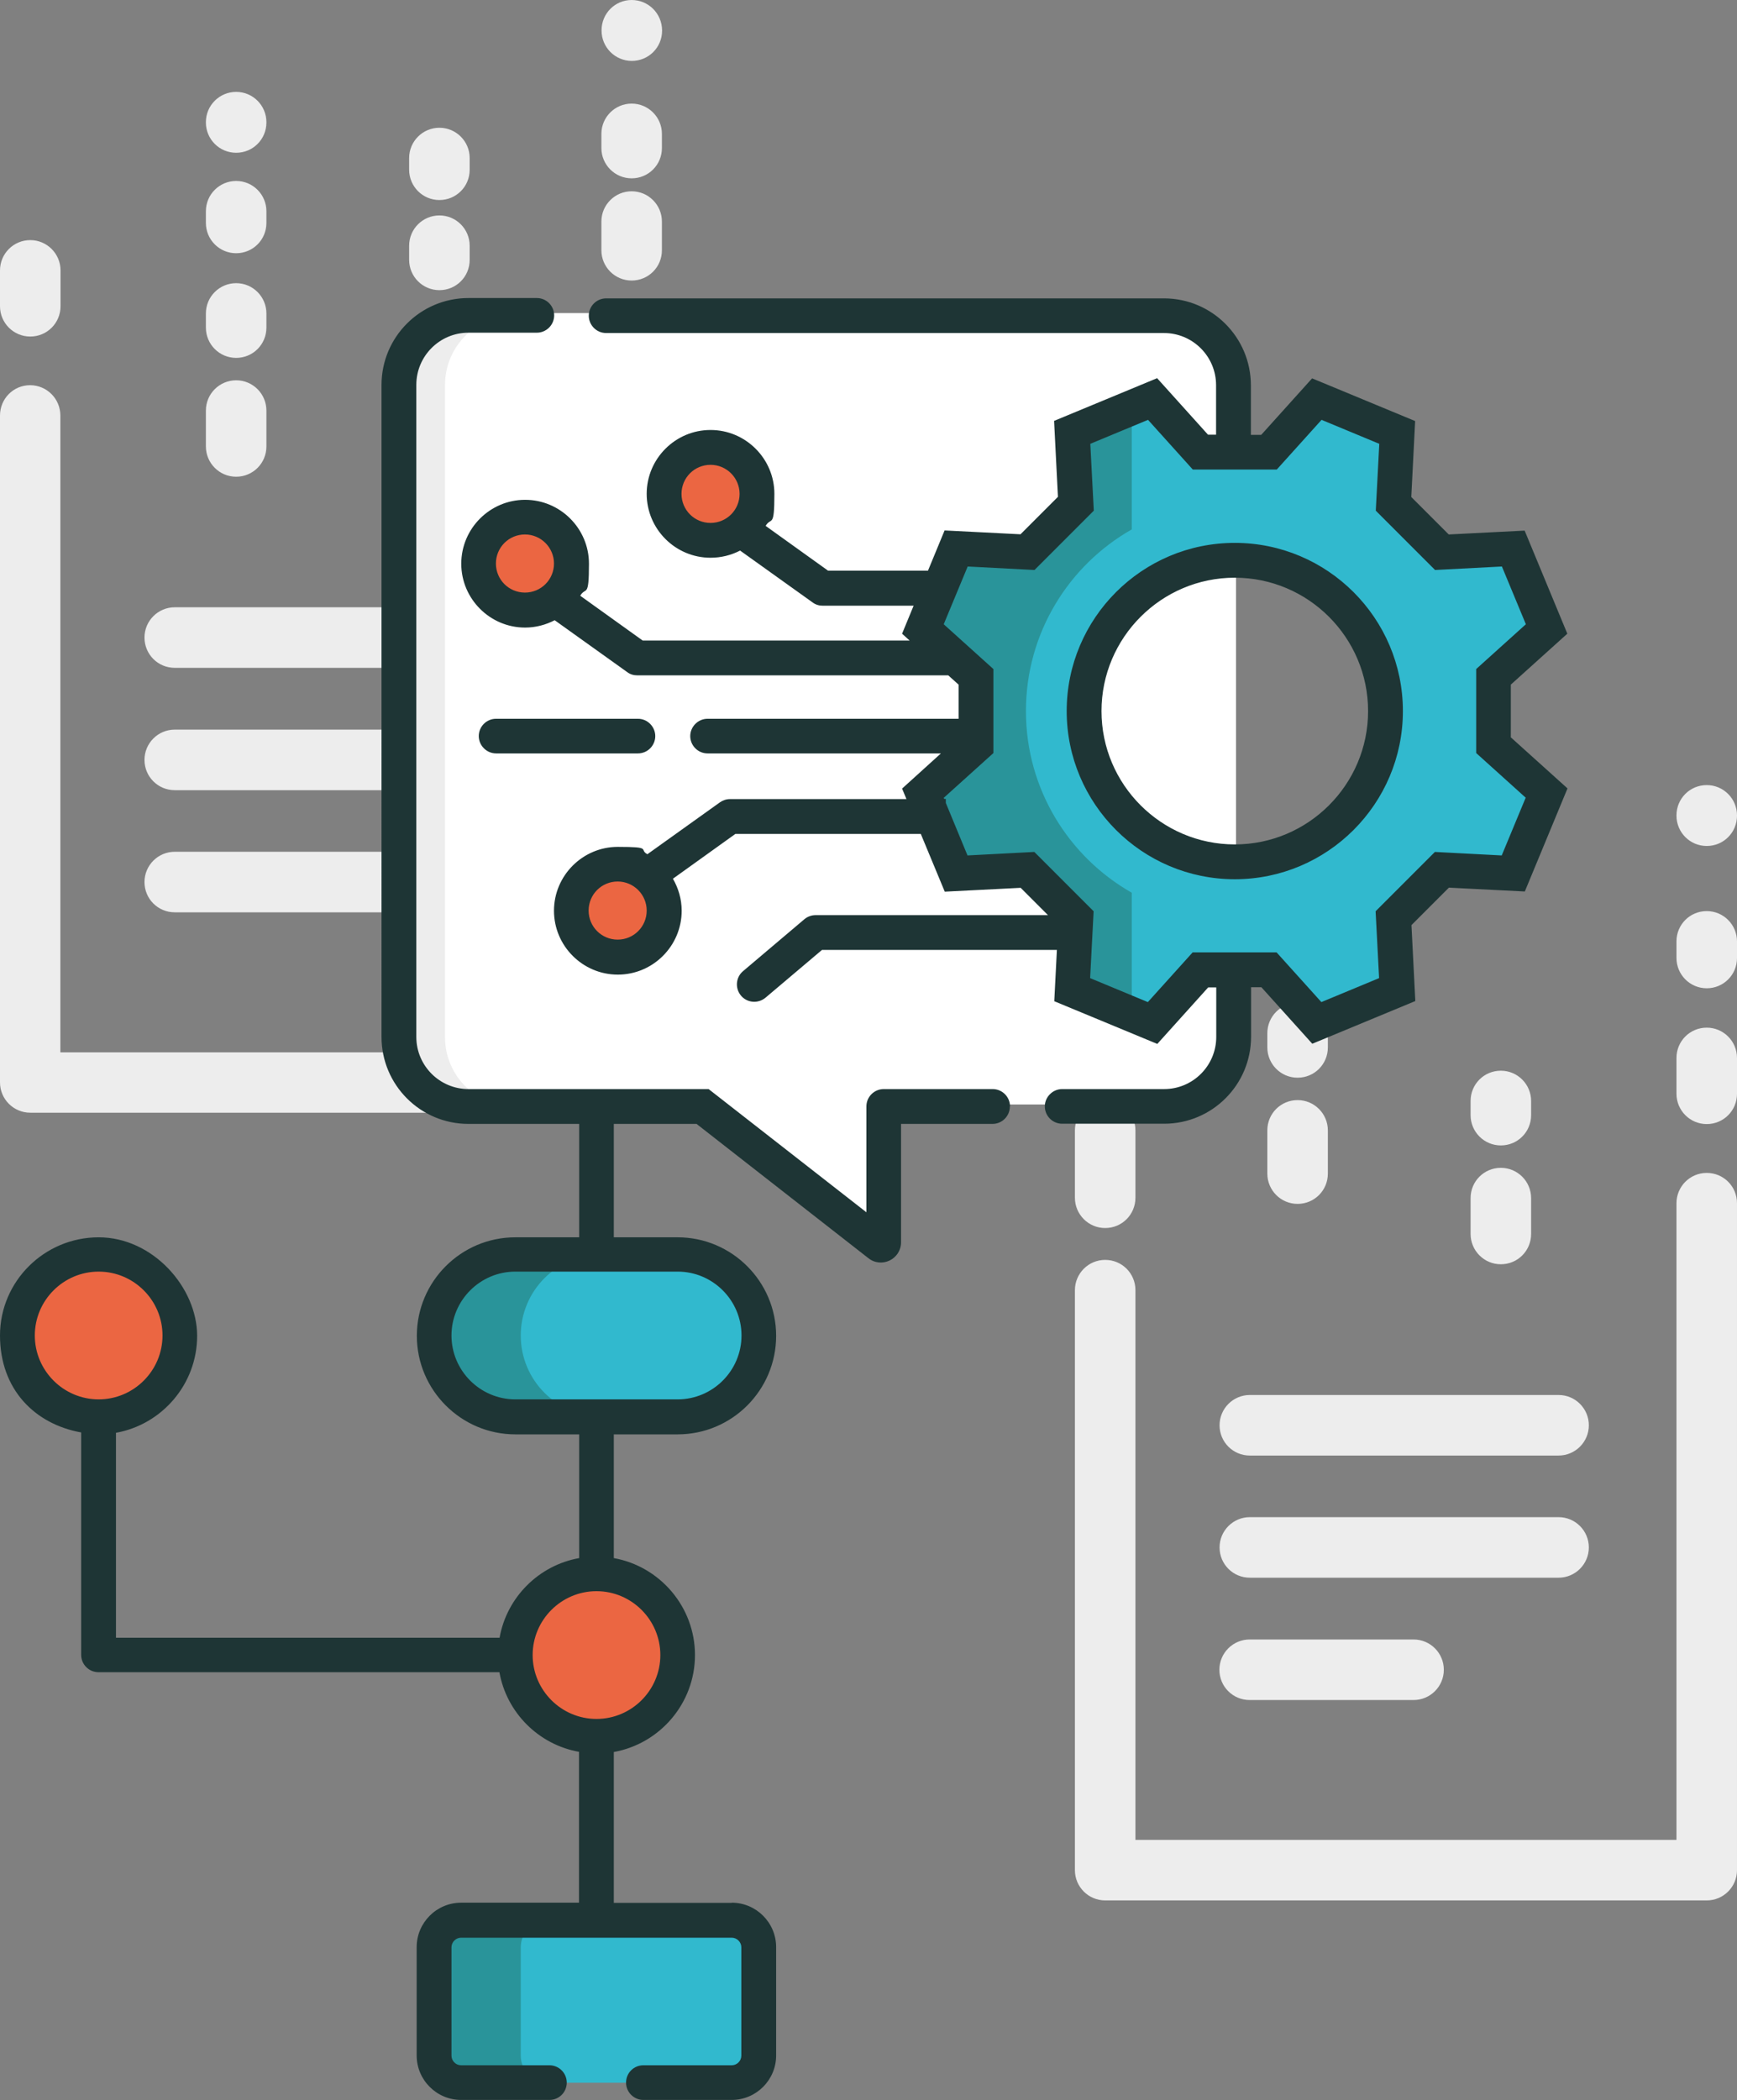
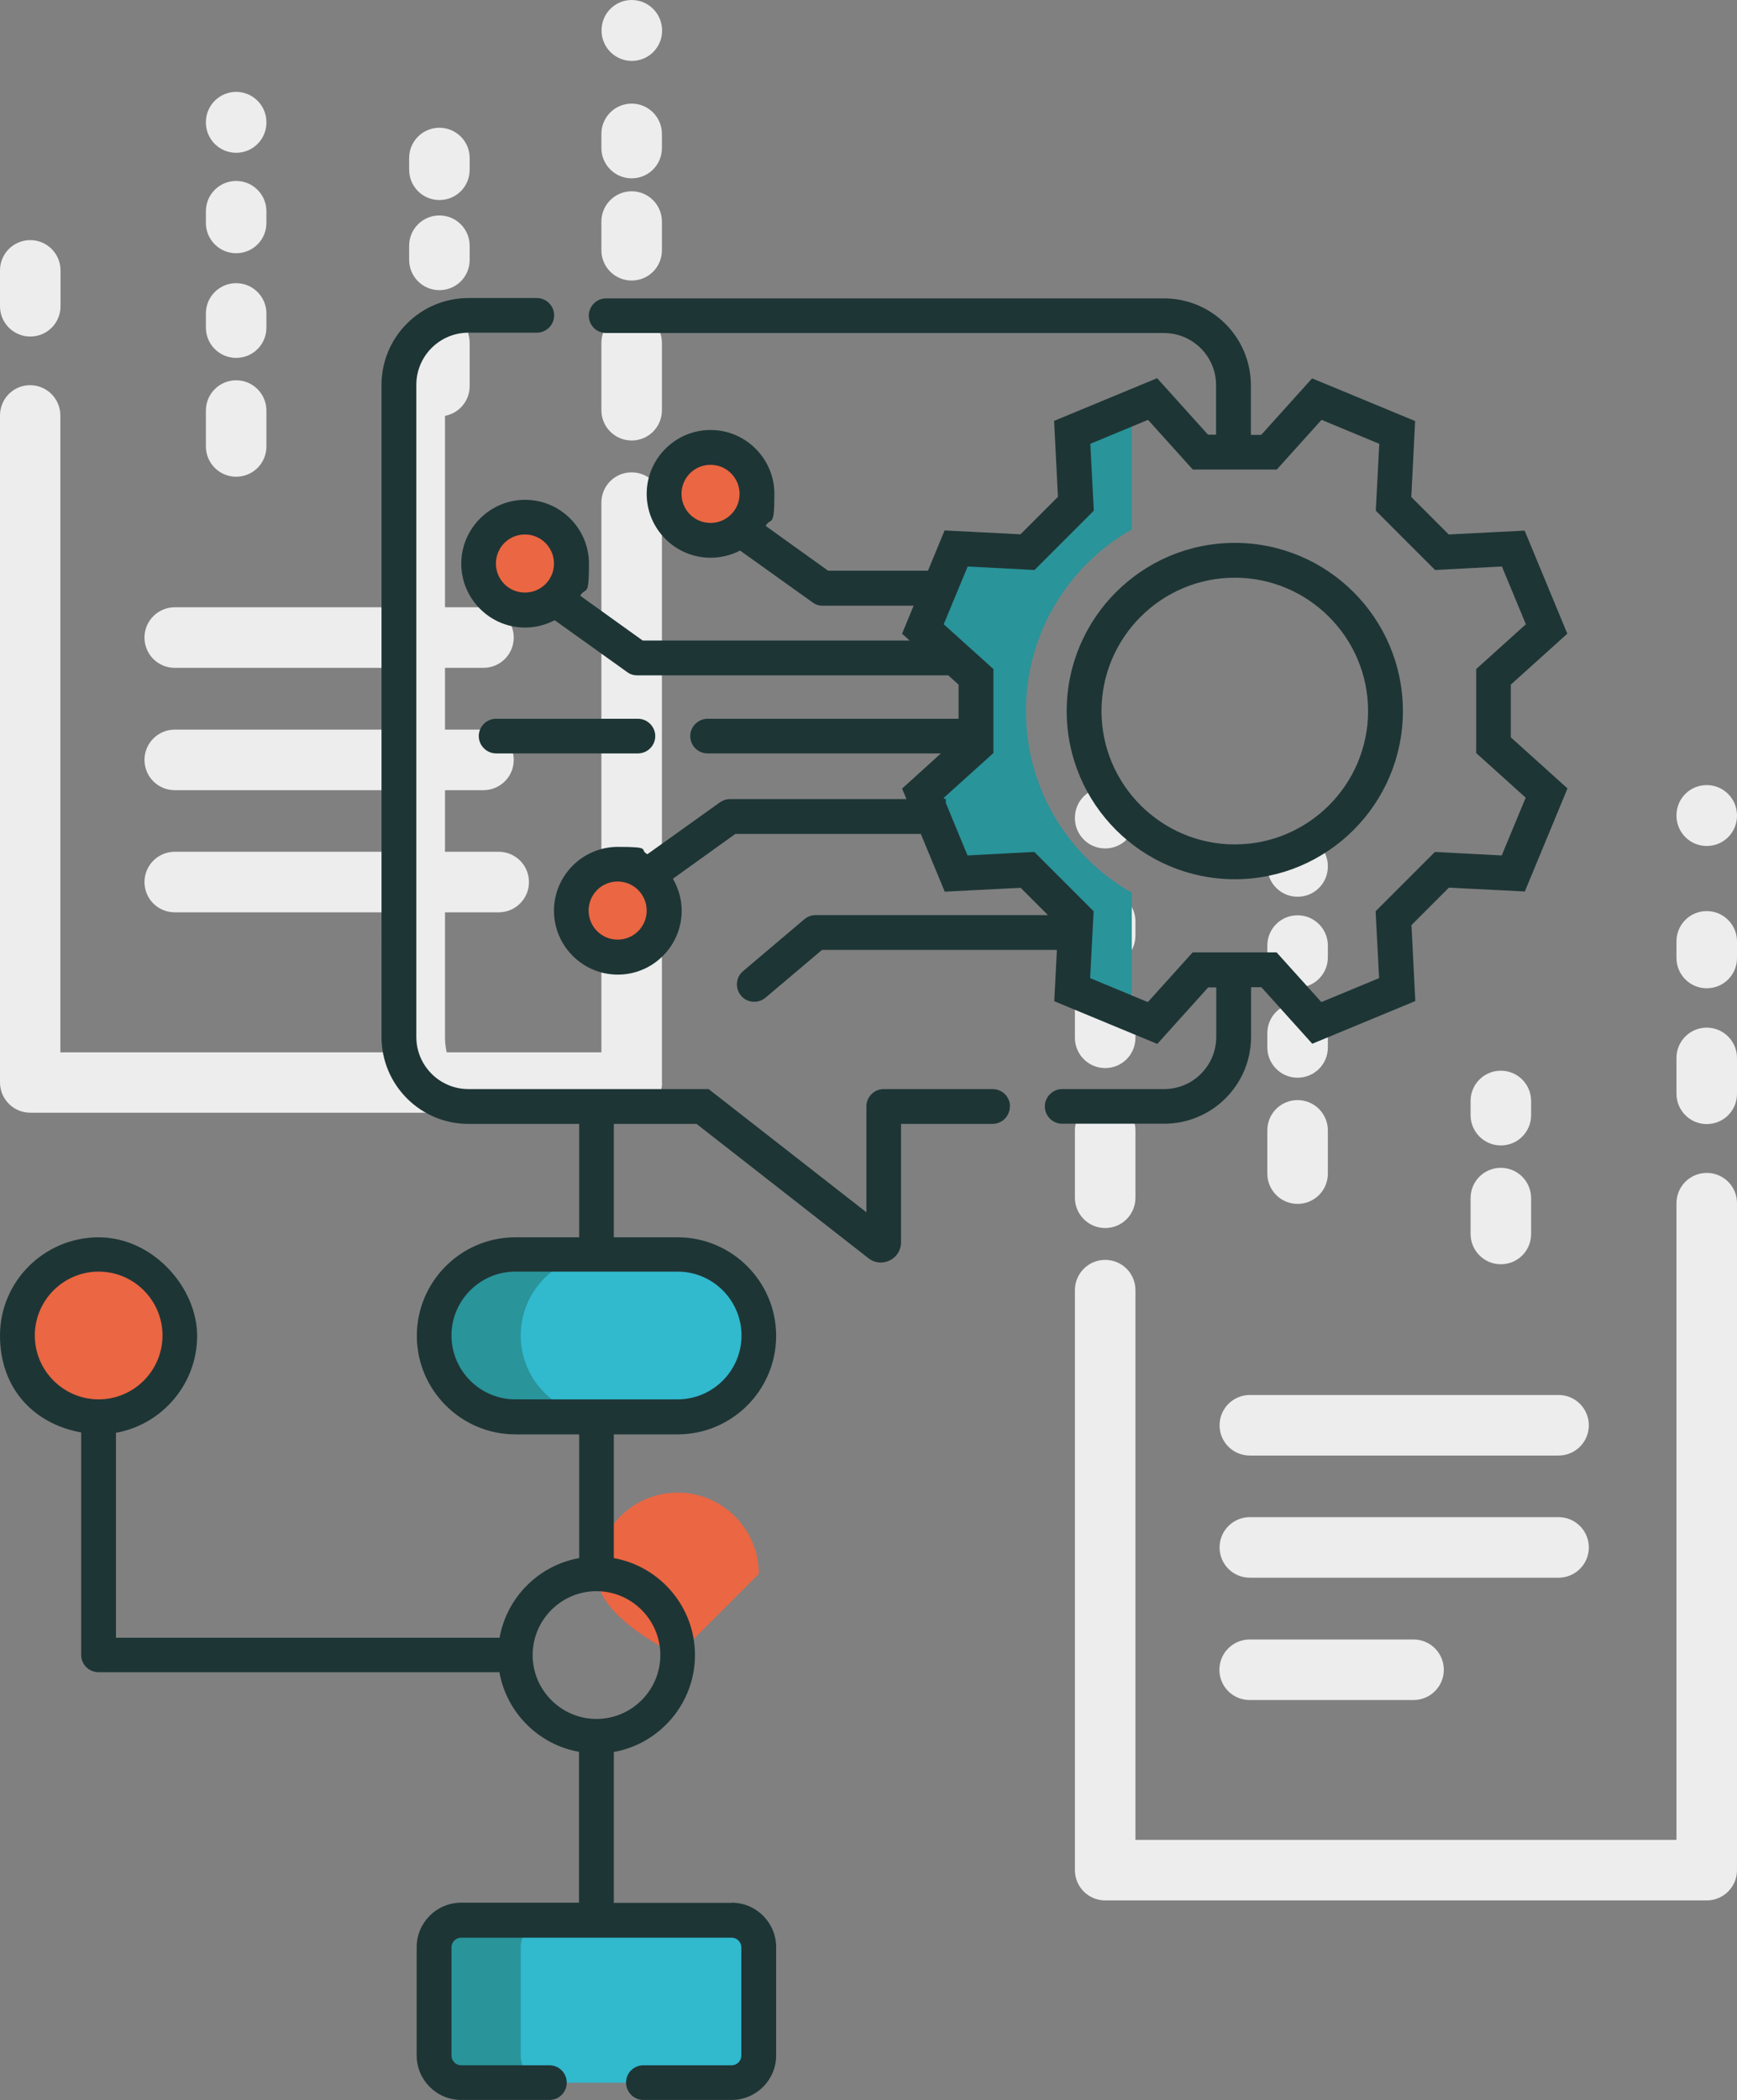
<svg xmlns="http://www.w3.org/2000/svg" version="1.1" viewBox="0 0 993 1200">
  <rect x="0" y="0" width="993" height="1200" fill="#808080" stroke="none" />
  <defs>
    <style>
      .cls-1 {
        fill: #1e3535;
      }

      .cls-2 {
        fill: #29949a;
      }

      .cls-3 {
        fill: #fff;
      }

      .cls-4 {
        fill: #31b9ce;
      }

      .cls-5 {
        fill: #eb6642;
      }

      .cls-6 {
        fill: #ededed;
      }
    </style>
  </defs>
  <g>
    <g id="Layer_1">
      <g id="background">
        <path class="cls-6" d="M614.5,1068.6v-331.4c0-9.5,7.7-17.3,17.3-17.3s17.3,7.7,17.3,17.3v314.1h309.3v-363.8c0-9.5,7.7-17.3,17.3-17.3s17.3,7.7,17.3,17.3v381.1c0,9.5-7.7,17.3-17.3,17.3h-343.9c-9.5,0-17.3-7.7-17.3-17.3h0ZM614.5,645.9v38.5c0,9.5,7.7,17.3,17.3,17.3s17.3-7.7,17.3-17.3v-38.5c0-9.5-7.7-17.3-17.3-17.3s-17.3,7.7-17.3,17.3ZM614.5,576.6v16.4c0,9.5,7.7,17.3,17.3,17.3s17.3-7.7,17.3-17.3v-16.4c0-9.5-7.7-17.3-17.3-17.3s-17.3,7.7-17.3,17.3ZM614.5,526.5v8.1c0,9.5,7.7,17.3,17.3,17.3s17.3-7.7,17.3-17.3v-8.1c0-9.5-7.7-17.3-17.3-17.3s-17.3,7.7-17.3,17.3ZM614.5,467.3v.2c0,9.5,7.7,17.3,17.3,17.3s17.3-7.7,17.3-17.3v-.2c0-9.5-7.7-17.3-17.3-17.3s-17.3,7.7-17.3,17.3ZM724.5,645.9v24.7c0,9.5,7.7,17.3,17.3,17.3s17.3-7.7,17.3-17.3v-24.7c0-9.5-7.7-17.3-17.3-17.3s-17.3,7.7-17.3,17.3ZM724.5,590.4v8.1c0,9.5,7.7,17.3,17.3,17.3s17.3-7.7,17.3-17.3v-8.1c0-9.5-7.7-17.3-17.3-17.3s-17.3,7.7-17.3,17.3ZM724.5,540.3v6.7c0,9.5,7.7,17.3,17.3,17.3s17.3-7.7,17.3-17.3v-6.7c0-9.5-7.7-17.3-17.3-17.3s-17.3,7.7-17.3,17.3ZM724.5,494.9v.2c0,9.5,7.7,17.3,17.3,17.3s17.3-7.7,17.3-17.3v-.2c0-9.5-7.7-17.3-17.3-17.3s-17.3,7.7-17.3,17.3h0ZM840.7,684.6v20.5c0,9.5,7.7,17.3,17.3,17.3s17.3-7.7,17.3-17.3v-20.5c0-9.5-7.7-17.3-17.3-17.3s-17.3,7.7-17.3,17.3h0ZM840.7,629.1v8.1c0,9.5,7.7,17.3,17.3,17.3s17.3-7.7,17.3-17.3v-8.1c0-9.5-7.7-17.3-17.3-17.3s-17.3,7.7-17.3,17.3ZM958.4,604.5v20.5c0,9.5,7.7,17.3,17.3,17.3s17.3-7.7,17.3-17.3v-20.5c0-9.5-7.7-17.3-17.3-17.3s-17.3,7.7-17.3,17.3ZM958.4,537.9v9.5c0,9.5,7.7,17.3,17.3,17.3s17.3-7.7,17.3-17.3v-9.5c0-9.5-7.7-17.3-17.3-17.3s-17.3,7.7-17.3,17.3ZM958.4,465.9v.2c0,9.5,7.7,17.3,17.3,17.3s17.3-7.7,17.3-17.3v-.2c0-9.5-7.7-17.3-17.3-17.3s-17.3,7.7-17.3,17.3ZM908.3,814.4c0-9.5-7.7-17.3-17.3-17.3h-176.5c-9.5,0-17.3,7.7-17.3,17.3s7.7,17.3,17.3,17.3h176.5c9.5,0,17.3-7.7,17.3-17.3ZM908.3,884.2c0-9.5-7.7-17.3-17.3-17.3h-176.5c-9.5,0-17.3,7.7-17.3,17.3s7.7,17.3,17.3,17.3h176.5c9.5,0,17.3-7.7,17.3-17.3ZM825.4,954.1c0-9.5-7.7-17.3-17.3-17.3h-93.7c-9.5,0-17.3,7.7-17.3,17.3s7.7,17.3,17.3,17.3h93.7c9.5,0,17.3-7.7,17.3-17.3ZM378.4,618.6v-331.4c0-9.5-7.7-17.3-17.3-17.3s-17.3,7.7-17.3,17.3v314.1H34.5V237.4c0-9.5-7.7-17.3-17.3-17.3S0,227.9,0,237.4v381.1c0,9.5,7.7,17.3,17.3,17.3h343.9c9.5,0,17.3-7.7,17.3-17.3h0ZM361.1,178.6c-9.5,0-17.3,7.7-17.3,17.3v38.5c0,9.5,7.7,17.3,17.3,17.3s17.3-7.7,17.3-17.3v-38.5c0-9.5-7.7-17.3-17.3-17.3ZM361.1,109.3c-9.5,0-17.3,7.7-17.3,17.3v16.4c0,9.5,7.7,17.3,17.3,17.3s17.3-7.7,17.3-17.3v-16.4c0-9.5-7.7-17.3-17.3-17.3ZM361.1,59.2c-9.5,0-17.3,7.7-17.3,17.3v8.1c0,9.5,7.7,17.3,17.3,17.3s17.3-7.7,17.3-17.3v-8.1c0-9.5-7.7-17.3-17.3-17.3ZM361.1,0C351.6,0,343.9,7.7,343.9,17.3v.2c0,9.5,7.7,17.3,17.3,17.3s17.3-7.7,17.3-17.3v-.2C378.4,7.7,370.7,0,361.1,0ZM251.2,178.6c-9.5,0-17.3,7.7-17.3,17.3v24.7c0,9.5,7.7,17.3,17.3,17.3s17.3-7.7,17.3-17.3v-24.7c0-9.5-7.7-17.3-17.3-17.3h0ZM251.2,123.1c-9.5,0-17.3,7.7-17.3,17.3v8.1c0,9.5,7.7,17.3,17.3,17.3s17.3-7.7,17.3-17.3v-8.1c0-9.5-7.7-17.3-17.3-17.3h0ZM251.2,73c-9.5,0-17.3,7.7-17.3,17.3v6.7c0,9.5,7.7,17.3,17.3,17.3s17.3-7.7,17.3-17.3v-6.7c0-9.5-7.7-17.3-17.3-17.3h0ZM135,217.3c-9.5,0-17.3,7.7-17.3,17.3v20.5c0,9.5,7.7,17.3,17.3,17.3s17.3-7.7,17.3-17.3v-20.5c0-9.5-7.7-17.3-17.3-17.3h0ZM135,161.8c-9.5,0-17.3,7.7-17.3,17.3v8.1c0,9.5,7.7,17.3,17.3,17.3s17.3-7.7,17.3-17.3v-8.1c0-9.5-7.7-17.3-17.3-17.3h0ZM135,103.4c-9.5,0-17.3,7.7-17.3,17.3v6.7c0,9.5,7.7,17.3,17.3,17.3s17.3-7.7,17.3-17.3v-6.7c0-9.5-7.7-17.3-17.3-17.3ZM135,52.5c-9.5,0-17.3,7.7-17.3,17.3v.2c0,9.5,7.7,17.3,17.3,17.3s17.3-7.7,17.3-17.3v-.2c0-9.5-7.7-17.3-17.3-17.3ZM17.3,137.2c-9.5,0-17.3,7.7-17.3,17.3v20.5c0,9.5,7.7,17.3,17.3,17.3s17.3-7.7,17.3-17.3v-20.5c0-9.5-7.7-17.3-17.3-17.3ZM293.7,364.3c0-9.5-7.7-17.3-17.3-17.3H99.9c-9.5,0-17.3,7.7-17.3,17.3s7.7,17.3,17.3,17.3h176.5c9.5,0,17.3-7.7,17.3-17.3ZM293.7,434.2c0-9.5-7.7-17.3-17.3-17.3H99.9c-9.5,0-17.3,7.7-17.3,17.3s7.7,17.3,17.3,17.3h176.5c9.5,0,17.3-7.7,17.3-17.3ZM302.4,504c0-9.5-7.7-17.3-17.3-17.3H99.9c-9.5,0-17.3,7.7-17.3,17.3s7.7,17.3,17.3,17.3h185.2c9.5,0,17.3-7.7,17.3-17.3Z" />
      </g>
      <g id="extra">
        <path class="cls-4" d="M248.2,763.1h0c0-25.6,20.8-46.4,46.4-46.4h92.8c25.6,0,46.4,20.8,46.4,46.4h0c0,25.6-20.8,46.4-46.4,46.4h-92.8c-25.6,0-46.4-20.8-46.4-46.4h0ZM263.6,1190.1h154.7c8.5,0,15.5-6.9,15.5-15.5v-61.9c0-8.5-6.9-15.5-15.5-15.5h-154.7c-8.5,0-15.5,6.9-15.5,15.5v61.9c0,8.5,6.9,15.5,15.5,15.5h0Z" />
        <path class="cls-2" d="M294.6,716.7h49.5c-25.6,0-46.4,20.8-46.4,46.4s20.8,46.4,46.4,46.4h-49.5c-25.6,0-46.4-20.8-46.4-46.4s20.8-46.4,46.4-46.4h0ZM248.2,1112.7v61.9c0,8.5,6.9,15.5,15.5,15.5h49.5c-8.5,0-15.5-6.9-15.5-15.5v-61.9c0-8.5,6.9-15.5,15.5-15.5h-49.5c-8.5,0-15.5,6.9-15.5,15.5h0Z" />
-         <path class="cls-5" d="M387.4,945.7c0,25.6-20.8,46.4-46.4,46.4s-46.4-20.8-46.4-46.4,20.8-46.4,46.4-46.4,46.4,20.8,46.4,46.4ZM56.3,716.7c-25.6,0-46.4,20.8-46.4,46.4s20.8,46.4,46.4,46.4,46.4-20.8,46.4-46.4-20.8-46.4-46.4-46.4h0Z" />
+         <path class="cls-5" d="M387.4,945.7s-46.4-20.8-46.4-46.4,20.8-46.4,46.4-46.4,46.4,20.8,46.4,46.4ZM56.3,716.7c-25.6,0-46.4,20.8-46.4,46.4s20.8,46.4,46.4,46.4,46.4-20.8,46.4-46.4-20.8-46.4-46.4-46.4h0Z" />
        <path class="cls-1" d="M418.3,1087.3h-67.4v-86.2c26.3-4.7,46.4-27.8,46.4-55.4s-20.1-50.7-46.4-55.4v-70.7h36.5c31.1,0,56.3-25.3,56.3-56.3s-25.3-56.3-56.3-56.3h-36.5v-67.4c0-5.5-4.5-9.9-9.9-9.9s-9.9,4.4-9.9,9.9v67.4h-36.5c-31.1,0-56.3,25.3-56.3,56.3s25.3,56.3,56.3,56.3h36.5v70.7c-23.1,4.1-41.4,22.4-45.5,45.5H66.3v-117.1c26.3-4.7,46.4-27.8,46.4-55.4s-25.3-56.3-56.3-56.3S0,732.1,0,763.1s20.1,50.7,46.4,55.4v127.1c0,5.5,4.5,9.9,9.9,9.9h229.2c4.1,23.1,22.4,41.4,45.5,45.5v86.2h-67.4c-14,0-25.4,11.4-25.4,25.4v61.9c0,14,11.4,25.4,25.4,25.4h50.5c5.5,0,9.9-4.4,9.9-9.9s-4.5-9.9-9.9-9.9h-50.5c-3,0-5.5-2.5-5.5-5.5v-61.9c0-3,2.5-5.5,5.5-5.5h154.7c3,0,5.5,2.5,5.5,5.5v61.9c0,3-2.5,5.5-5.5,5.5h-50.5c-5.5,0-9.9,4.4-9.9,9.9s4.5,9.9,9.9,9.9h50.5c14,0,25.4-11.4,25.4-25.4v-61.9c0-14-11.4-25.4-25.4-25.4h0ZM258.1,763.1c0-20.1,16.4-36.5,36.5-36.5h92.8c20.1,0,36.5,16.4,36.5,36.5s-16.4,36.5-36.5,36.5h-92.8c-20.1,0-36.5-16.4-36.5-36.5h0ZM19.9,763.1c0-20.1,16.4-36.5,36.5-36.5s36.5,16.4,36.5,36.5-16.4,36.5-36.5,36.5-36.5-16.4-36.5-36.5ZM304.5,945.7c0-20.1,16.4-36.5,36.5-36.5s36.5,16.4,36.5,36.5-16.4,36.5-36.5,36.5-36.5-16.4-36.5-36.5Z" />
      </g>
      <g id="main">
-         <path class="cls-3" d="M666.8,178.9h-397.8c-22,0-39.8,17.8-39.8,39.8v372.6c0,22,17.8,39.8,39.8,39.8h133.8l103.6,80.9v-80.9h160.4c22,0,39.8-17.8,39.8-39.8V218.7c0-22-17.8-39.8-39.8-39.8h0Z" />
        <path class="cls-6" d="M254.4,592.5V220c0-22,17.8-39.8,39.8-39.8h-26.5c-22,0-39.8,17.8-39.8,39.8v372.6c0,22,17.8,39.8,39.8,39.8h26.5c-22,0-39.8-17.8-39.8-39.8h0Z" />
        <path class="cls-5" d="M300.1,295.4c14.6,0,26.5,11.9,26.5,26.5s-11.9,26.5-26.5,26.5-26.5-11.9-26.5-26.5,11.9-26.5,26.5-26.5ZM379.7,282.2c0,14.6,11.9,26.5,26.5,26.5s26.5-11.9,26.5-26.5-11.9-26.5-26.5-26.5-26.5,11.9-26.5,26.5ZM326.6,520.3c0,14.6,11.9,26.5,26.5,26.5s26.5-11.9,26.5-26.5-11.9-26.5-26.5-26.5-26.5,11.9-26.5,26.5Z" />
-         <path class="cls-4" d="M853.9,386.7l30.3-27.4c-6.3-15.3-12.7-30.6-19-45.9l-40.8,2.1-27.7-27.7,2.1-40.8c-15.3-6.3-30.6-12.7-45.9-19l-27.4,30.3h-39.2l-27.4-30.3c-15.3,6.3-30.6,12.7-45.9,19l2.1,40.8c-11.1,11.1-16.6,16.6-27.7,27.7l-40.8-2.1c-6.3,15.3-12.7,30.6-19,45.9l30.3,27.4v39.2l-30.3,27.4c6.3,15.3,12.7,30.6,19,45.9l40.8-2.1c11.1,11.1,16.6,16.6,27.7,27.7l-2.1,40.8c15.3,6.3,30.6,12.7,45.9,19l27.4-30.3h39.2l27.4,30.3c15.3-6.3,30.6-12.7,45.9-19l-2.1-40.8c11.1-11.1,16.6-16.6,27.7-27.7l40.8,2.1c6.3-15.3,12.7-30.6,19-45.9l-30.3-27.4v-39.2h0ZM705.9,492.4c-47.6,0-86.2-38.6-86.2-86.2s38.6-86.2,86.2-86.2,86.2,38.6,86.2,86.2-38.6,86.2-86.2,86.2h0Z" />
        <path class="cls-2" d="M586.5,406.3c0-44.5,24.4-83.3,60.5-103.8v-69.6c-12.1,5-15.9,6.6-34,14.1l2.1,40.8-27.7,27.7-40.8-2.1c-6.3,15.3-12.7,30.6-19,45.9l30.3,27.4v39.2l-30.3,27.4c6.3,15.3,12.7,30.6,19,45.9l40.8-2.1,27.7,27.7-2.1,40.8c18.1,7.5,22,9.1,34,14.1v-69.6c-36.1-20.5-60.5-59.3-60.5-103.8h0Z" />
        <path class="cls-1" d="M577.3,632.3c0,5.5-4.5,9.9-9.9,9.9h-52.3v67.6c0,9.7-11.1,15.1-18.7,9.1l-98.2-76.7h-130.4c-27.5,0-49.7-22.3-49.7-49.7V220c0-27.5,22.3-49.7,49.7-49.7h39.1c5.5,0,9.9,4.5,9.9,9.9h0c0,5.5-4.5,9.9-9.9,9.9h-39.1c-16.5,0-29.8,13.4-29.8,29.8v372.6c0,16.5,13.4,29.8,29.8,29.8h137.3l90.2,70.4v-60.5c0-5.5,4.5-9.9,9.9-9.9h62.3c5.5,0,9.9,4.5,9.9,9.9h-.1ZM364.7,430.5c5.5,0,9.9-4.5,9.9-9.9s-4.5-9.9-9.9-9.9h-81.1c-5.5,0-9.9,4.5-9.9,9.9s4.5,9.9,9.9,9.9h81.1ZM863.8,421.4l32.3,29.1-24.4,58.9-43.4-2.2-21.4,21.4,2.2,43.4-58.9,24.4-29.1-32.3h-5.9v28.3c0,27.5-22.3,49.7-49.7,49.7h-58.3c-5.5,0-9.9-4.5-9.9-9.9s4.5-9.9,9.9-9.9h58.3c16.5,0,29.8-13.4,29.8-29.8v-28.3h-4.6l-29.1,32.3-58.9-24.4,1.5-29.3h-134.3l-32.3,27.3c-4.2,3.5-10.5,3-14-1.2h0c-3.5-4.2-3-10.5,1.2-14l35.1-29.7c1.8-1.5,4.1-2.3,6.4-2.3h132.8l-15.6-15.6-43.4,2.2-13.7-33h-106l-35.7,25.6c3.1,5.4,5,11.6,5,18.3,0,20.1-16.4,36.5-36.5,36.5s-36.5-16.4-36.5-36.5,16.4-36.5,36.5-36.5,11.8,1.5,16.9,4.2l41.4-29.6c1.7-1.2,3.7-1.9,5.8-1.9h100.9l-2.5-6,22.2-20.1h-133.4c-5.5,0-9.9-4.5-9.9-9.9s4.5-9.9,9.9-9.9h143.5v-19.5l-5.9-5.3h-177.8c-2.1,0-4.1-.6-5.8-1.9l-41.4-29.6c-5,2.6-10.8,4.2-16.9,4.2-20.1,0-36.5-16.4-36.5-36.5s16.4-36.5,36.5-36.5,36.5,16.4,36.5,36.5-1.8,12.9-5,18.3l35.7,25.6h152.6l-4.3-3.9,6.6-16h-52c-2.1,0-4.1-.6-5.8-1.9l-41.4-29.6c-5,2.6-10.8,4.1-16.9,4.1-20.1,0-36.5-16.4-36.5-36.5s16.4-36.5,36.5-36.5,36.5,16.4,36.5,36.5-1.8,12.9-5,18.3l35.7,25.6h57.1l9.5-23,43.4,2.2,21.4-21.4-2.2-43.4,58.9-24.4,29.1,32.3h4.6v-28.3c0-16.5-13.4-29.8-29.8-29.8h-318.9c-5.5,0-9.9-4.5-9.9-9.9h0c0-5.5,4.5-9.9,9.9-9.9h318.9c27.5,0,49.7,22.3,49.7,49.7v28.3h5.9l29.1-32.3,58.9,24.4-2.2,43.4,21.4,21.4,43.4-2.2,24.4,58.9-32.3,29.1v30.3h0ZM422.8,282.2c0-9.1-7.4-16.6-16.6-16.6s-16.6,7.4-16.6,16.6,7.4,16.6,16.6,16.6,16.6-7.4,16.6-16.6ZM316.7,322c0-9.1-7.4-16.6-16.6-16.6s-16.6,7.4-16.6,16.6,7.4,16.6,16.6,16.6,16.6-7.4,16.6-16.6ZM369.7,520.3c0-9.1-7.4-16.6-16.6-16.6s-16.6,7.4-16.6,16.6,7.4,16.6,16.6,16.6,16.6-7.4,16.6-16.6ZM843.9,430.3v-48l28.4-25.6-13.7-33-38.2,2-33.9-33.9,2-38.2-33-13.7-25.6,28.4h-48l-25.6-28.4-33,13.7,2,38.2-33.9,33.9-38.2-2-13.7,33,28.4,25.6v48l-28.4,25.6.3.6h.9v2.3l12.4,30,38.2-2,33.9,33.9-2,38.2,33,13.7,25.6-28.4h48l25.6,28.4,33-13.7-2-38.2,33.9-33.9,38.2,2,13.7-33-28.4-25.6h0ZM802,406.3c0,53-43.1,96.1-96.1,96.1s-96.1-43.1-96.1-96.1,43.1-96.1,96.1-96.1,96.1,43.1,96.1,96.1ZM782.1,406.3c0-42-34.2-76.2-76.2-76.2s-76.2,34.2-76.2,76.2,34.2,76.2,76.2,76.2,76.2-34.2,76.2-76.2Z" />
      </g>
    </g>
  </g>
</svg>